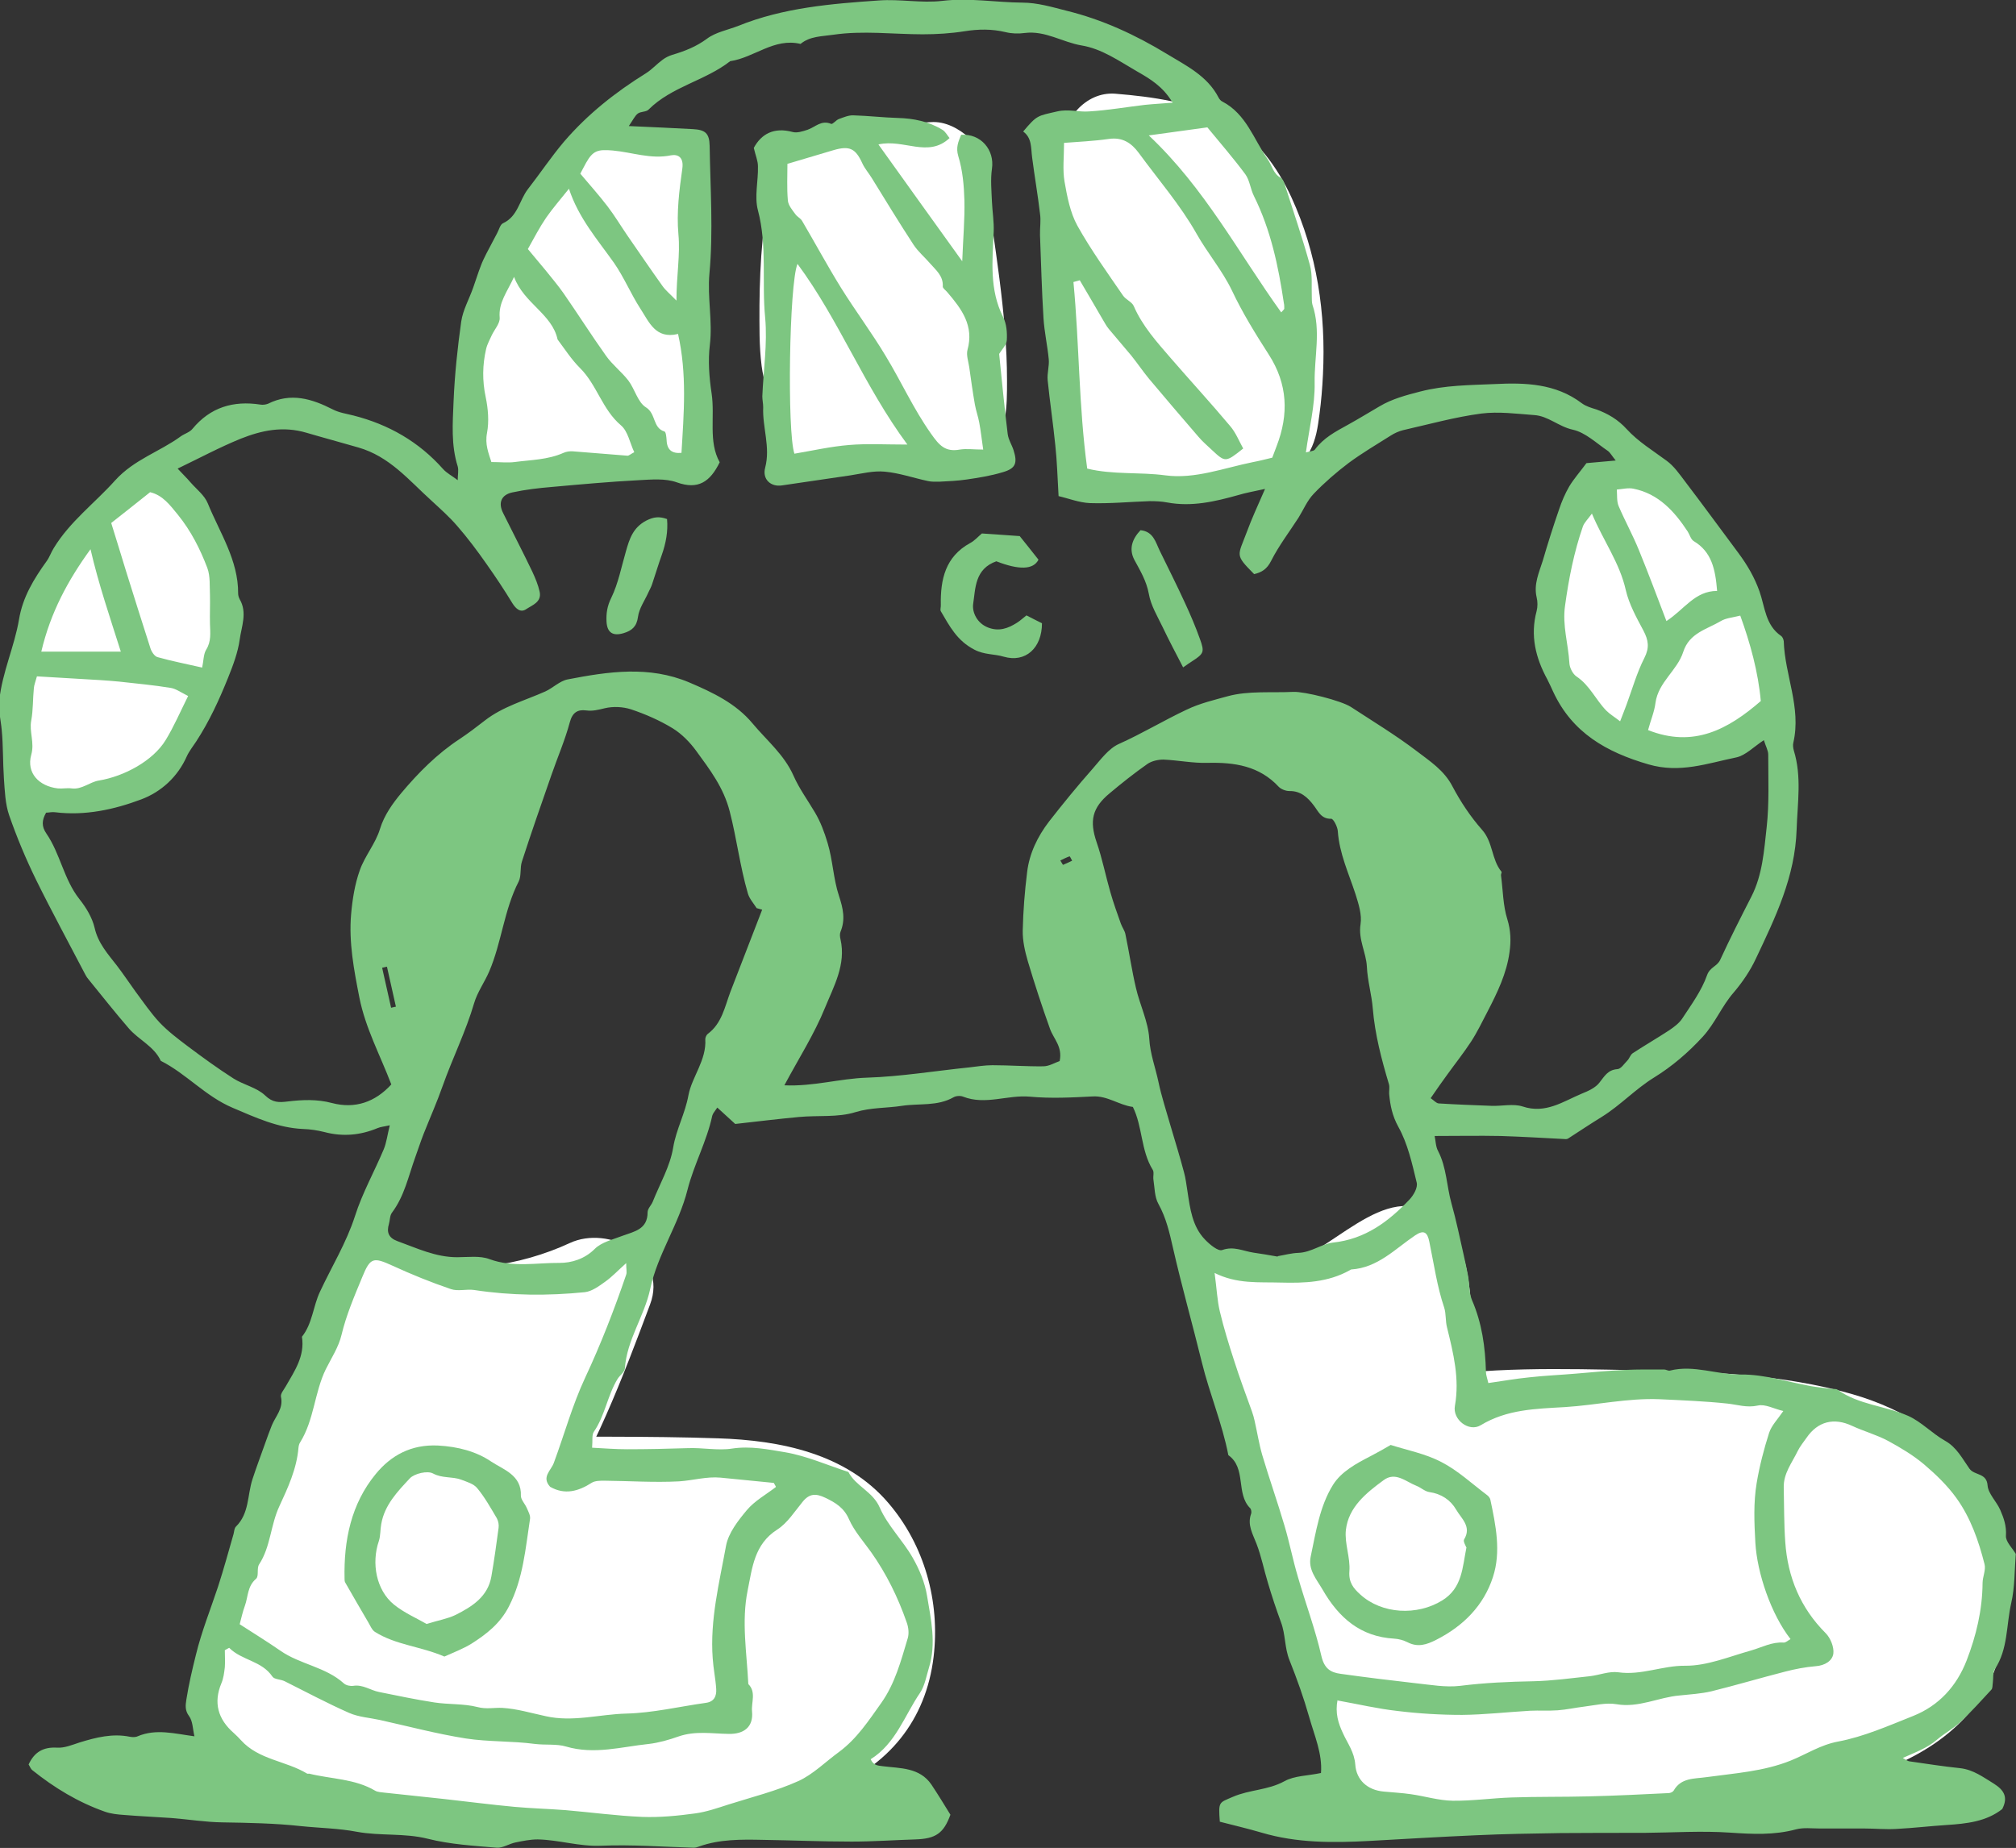
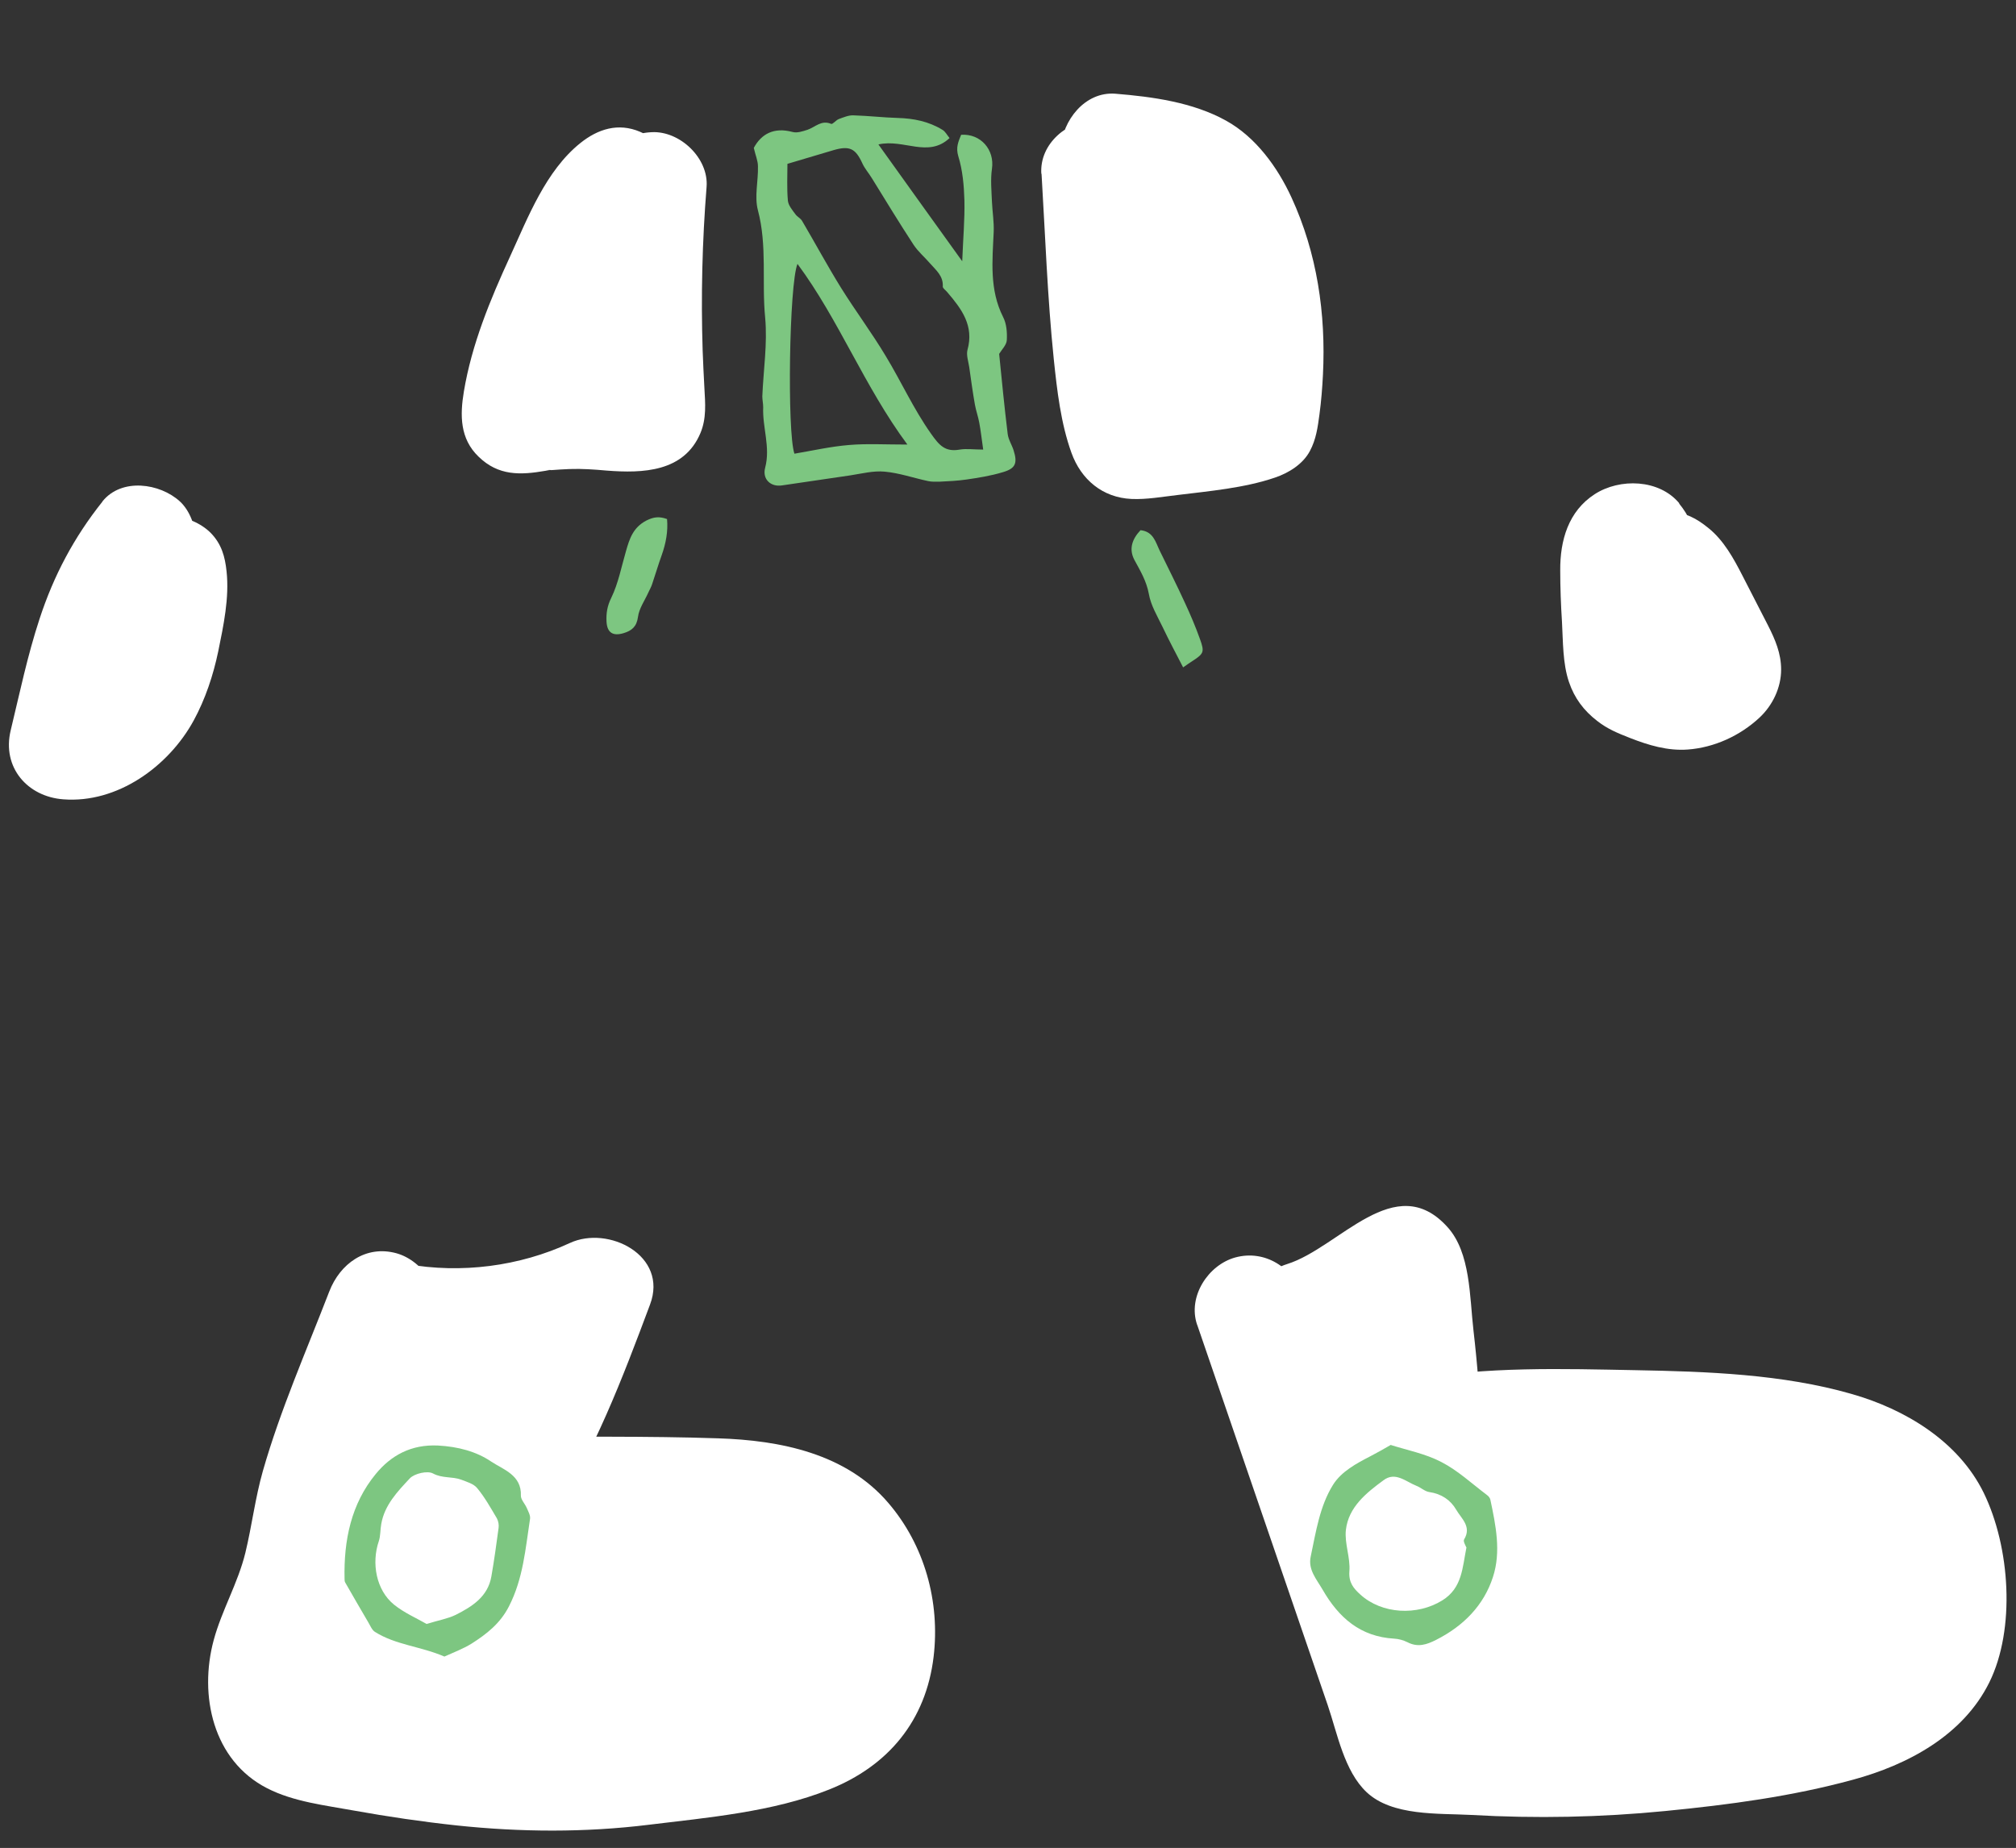
<svg xmlns="http://www.w3.org/2000/svg" id="Layer_2" viewBox="0 0 92.27 84.59">
  <rect x="0" y="0" width="92.27" height="84.59" fill="#333333" stroke="none" />
  <defs>
    <style>.cls-1{fill:#fff;}.cls-2{fill:#7dc681;}</style>
  </defs>
  <g id="Layer_1-2">
    <path class="cls-1" d="m4.69,22.96c-1.3,1.63-2.23,3.38-2.88,5.37-.55,1.67-.91,3.4-1.32,5.1s.77,3.04,2.41,3.16c2.47.19,4.81-1.5,5.96-3.6.54-.99.9-2.08,1.13-3.18.24-1.18.51-2.44.38-3.65-.07-.68-.23-1.26-.73-1.77-.43-.43-1.15-.76-1.77-.73-1.23.06-2.65,1.11-2.5,2.5.04.38.14,1.05-.02,1.41.05-.37.06-.42.01-.14-.02.11-.04.22-.06.33-.03.16-.06.32-.09.48-.08.42-.18.84-.3,1.26-.06.21-.13.41-.2.61-.15.48.25-.5-.03.07-.08.17-.17.33-.26.49-.05.09-.11.18-.17.27-.15.21-.11.16.13-.16-.14.08-.28.32-.4.43-.07.07-.14.13-.22.2.3-.22.37-.28.22-.17-.14.09-.28.19-.43.27-.08.05-.17.09-.26.13.38-.15.45-.19.2-.1-.09.03-.18.05-.27.07-.27.05-.18.04.25-.02-.16-.04-.4.01-.57,0l2.41,3.16c.38-1.6.73-3.21,1.22-4.79.12-.37.24-.74.38-1.1.04-.1.08-.21.12-.31.1-.25.08-.21-.06.14-.03-.08.18-.39.21-.45.17-.35.36-.69.56-1.03.12-.19.24-.38.37-.56.06-.09.13-.18.2-.27-.22.28-.25.32-.08.11.43-.54.73-1.05.73-1.77,0-.61-.27-1.35-.73-1.77-.91-.83-2.66-1.09-3.54,0h0Z" />
    <path class="cls-1" d="m27.35,8.58c-.13,1.71-.2,3.42-.21,5.14,0,.86.01,1.72.04,2.57.01.39.03.79.05,1.18.01.21.02.43.04.64,0,.11.01.21.02.32.01.53.11.29.29-.71l.9-.9c.87-.18,1.07-.25.58-.21-.14,0-.28,0-.43,0-.21,0-.43-.02-.64-.04-.46-.03-.92-.08-1.38-.09s-.91.01-1.36.05c-.36.03-.72.09-1.08.14-.14.02-.28.04-.41.06-.48.07-.27.09.63.06l1.1.64-.09-.11.64,1.1c-.03.9-.02,1.12.05.65.02-.13.05-.26.07-.39.05-.26.11-.51.18-.77.11-.44.25-.88.39-1.32s.31-.87.48-1.3c.05-.12.1-.24.15-.37-.12.29-.13.31-.02.05.1-.21.19-.42.28-.63.39-.85.79-1.7,1.21-2.53.18-.37.38-.73.61-1.07.06-.1.13-.19.2-.29-.22.28-.24.31-.06.1.17-.16.33-.32.51-.47l-4.27-1.77c0,.21.02.53-.06.72.05-.34.06-.41.03-.22-.01.09-.03.18-.05.27-.08.41-.18.82-.3,1.23-.23.79-.52,1.56-.8,2.33-.65,1.75-1.19,3.44-1.4,5.3-.15,1.3,1.26,2.56,2.5,2.5,1.48-.07,2.34-1.1,2.5-2.5-.08.73.02-.09.05-.23.03-.18.07-.36.12-.53.1-.41.22-.82.35-1.22.25-.79.55-1.56.84-2.33.64-1.73,1.14-3.46,1.23-5.32.05-.99-.67-1.92-1.54-2.28-.99-.42-1.92-.13-2.73.52-1.58,1.27-2.39,3.39-3.21,5.18-.91,1.98-1.76,4.03-2.12,6.2-.18,1.08-.18,2.15.67,2.97.91.89,1.92.85,3.07.65l.1-.02c.25-.04.28-.04.08-.01-.21-.06-.05,0,.08,0,.28-.02.56-.04.84-.05.57-.02,1.13.02,1.69.07,1.66.13,3.55.07,4.3-1.72.28-.67.22-1.35.18-2.06-.03-.57-.06-1.14-.08-1.71-.08-2.5-.02-5,.18-7.5.1-1.31-1.22-2.56-2.5-2.5-1.44.06-2.39,1.1-2.5,2.5h0Z" />
-     <path class="cls-1" d="m35.4,8.04c-.49,1.93-.62,3.94-.64,5.92,0,.94-.02,1.87.1,2.8.09.67.27,1.19.54,1.82.05.11.1.22.14.33l-.11-.26c.04.11.08.22.1.33-.1-.39-.05-.77.17-1.14-.44.93-.46,1.93.2,2.78.62.81,1.64,1.14,2.63.9.2-.05.39-.09.59-.13.07-.01.63-.12.26-.05s.19-.02.27-.03c.2-.02.4-.03.6-.04.34-.01.67-.01,1.01,0,.2.01.4.03.6.05.49.04-.27-.06.03,0,1.2.25,2.42.34,3.36-.62.85-.86.84-2.15.84-3.28,0-3.11-.6-6.25-.99-9.33-.08-.66-.21-1.29-.73-1.77-.47-.43-1.11-.78-1.77-.73-1.18.09-2.67-.01-3.71.63-1.46.9-1.47,2.55-1.43,4.06.07,2.28.4,4.57.96,6.78.32,1.27,1.81,2.16,3.08,1.75s2.09-1.72,1.75-3.08c-.2-.79-.37-1.59-.51-2.4-.03-.21-.07-.42-.1-.63-.05-.31.04.42,0-.08-.04-.42-.09-.85-.12-1.27-.03-.39-.05-.78-.06-1.17-.01-.37.06-.81,0-1.17.05-.56-.26-.3-.92.8-1.1.71-1.34,1.02-.73.92.2,0,.4-.03.6-.05l1.19-.09-2.5-2.5c.23,1.81.47,3.62.69,5.43s.46,3.57.24,5.32l.34-1.26.26-.34,1.1-.64c1.04.07,1.3.05.78-.04-.13-.03-.26-.05-.4-.07-.35-.06-.71-.1-1.06-.14-.5-.06-1-.09-1.51-.08-1.12.01-2.26.17-3.35.43l2.82,3.67c.4-.85.55-1.63.37-2.55-.11-.56-.4-1.06-.6-1.6.24.62.06.05,0-.09-.05-.28-.06-.24,0,.11-.01-.13-.02-.25-.03-.38-.02-.43-.01-.85,0-1.28,0-.94.02-1.88.08-2.81.01-.21.03-.41.05-.62.01-.14.03-.28.05-.41-.05.32-.05.34,0,.05.08-.48.18-.95.3-1.42.32-1.27-.41-2.77-1.75-3.08s-2.73.39-3.08,1.75h0Z" />
    <path class="cls-1" d="m47.67,7.95c.17,2.83.27,5.67.56,8.49.15,1.43.32,2.93.81,4.29.44,1.22,1.42,2.05,2.75,2.11.69.03,1.41-.1,2.1-.18,1.46-.18,3.07-.32,4.47-.8.62-.21,1.27-.61,1.59-1.21.29-.54.36-1.09.44-1.68s.13-1.21.16-1.82c.14-2.79-.27-5.57-1.44-8.11-.64-1.39-1.64-2.77-3-3.52-1.52-.84-3.35-1.09-5.06-1.23-1.4-.11-2.43,1.24-2.5,2.5-.11,2.04.45,4.04,1.18,5.92.34.88.71,1.75,1.03,2.64s.45,1.96.96,2.77c.9,1.42,2.63,1.9,4.14,1.16,1.26-.62,1.94-2.08,1.99-3.43.04-.96-.23-1.9-.49-2.82-.29-1-.57-2-.86-3-.36-1.26-1.78-2.16-3.08-1.75s-2.13,1.73-1.75,3.08c.3,1.04.6,2.08.89,3.12.06.23.13.45.19.68.02.08.13.74.1.4-.02-.19-.03-.16,0,.08-.01.25,0,.27,0,.07.26-.57.36-1.16,1.39-1.07l1.26.34c.19.15.34.34.44.56.2.4.25.45.15.17-.02-.17-.09-.36-.14-.52-.12-.43-.26-.86-.41-1.29-.29-.81-.63-1.61-.94-2.41s-.61-1.62-.83-2.45c-.05-.2-.1-.4-.14-.6-.03-.16-.09-.55-.05-.18-.06-.49-.06-.98-.04-1.47l-2.5,2.5c.16.01.32.03.48.04.19.02.32.05.06,0,.36.07.71.13,1.07.21.28.07.56.17.84.24.31.07-.27-.18,0,0,.04.03.44.24.19.09-.23-.14.09.09.15.14.12.12.24.25.35.39-.15-.18-.14-.2-.02,0,.07.12.15.24.22.36.15.26.28.53.41.8.09.2.09.25.01.02.06.18.13.35.19.53.19.57.33,1.15.44,1.74,0,.05.09.52.04.22s.02.18.02.23c.03.34.06.68.07,1.02.02.61.02,1.22-.01,1.83-.02.34-.04.68-.08,1.02-.01.15-.03.3-.05.45,0,.08-.02.15-.03.23-.02.19-.02.15-.02-.13l1.15-1.49c.44-.15.53-.19.26-.12-.13.03-.25.06-.38.09-.25.06-.51.11-.76.16-.47.09-.93.18-1.4.25-.13.02-.58.08-.23.04-.26.03-.52.06-.77.09s-.52.05-.77.07-.89-.1-.16.09l1.1.64c.38.82.49.98.32.48l-.07-.24c-.07-.24-.13-.49-.18-.74s-.1-.5-.14-.75c-.02-.09-.11-.8-.06-.34-.12-.97-.18-1.94-.24-2.91-.13-2.03-.25-4.05-.38-6.08-.08-1.3-1.09-2.56-2.5-2.5-1.29.06-2.59,1.1-2.5,2.5h0Z" />
    <path class="cls-1" d="m76.86,23.04c-.92-1.11-2.72-1.16-3.87-.42-1.21.78-1.59,2.12-1.58,3.49,0,.79.03,1.57.08,2.36.05.89.03,1.9.32,2.75.25.74.68,1.31,1.29,1.78.47.37.94.56,1.5.78.84.33,1.73.6,2.65.53,1.21-.09,2.39-.63,3.28-1.46.6-.56.99-1.37.99-2.2,0-.74-.27-1.37-.6-2.02-.39-.75-.77-1.51-1.16-2.26-.41-.8-.86-1.63-1.57-2.2-.53-.43-1.06-.73-1.77-.73-.61,0-1.35.27-1.77.73s-.76,1.1-.73,1.77c.03.62.23,1.36.73,1.77.17.14.32.3.46.47l-.39-.51c.42.56.7,1.21,1.02,1.82.35.68.73,1.35,1.04,2.05l-.25-.6c.03.07.05.14.07.21l-.09-.66c.01.07.01.15,0,.22l.09-.66-.03.1.25-.6c-.03.06-.07.12-.11.17l.39-.51c-.05.05-.1.1-.16.15l.51-.39c-.28.21-.58.39-.9.53l.6-.25c-.19.08-.38.13-.58.16l.66-.09c-.22.02-.42.01-.64-.02l.66.09c-.5-.09-.97-.27-1.44-.46l.6.25c-.19-.08-.38-.18-.55-.3l.51.39c-.11-.09-.2-.18-.29-.29l.39.51c-.04-.06-.08-.13-.11-.19l.25.6c-.06-.15-.09-.3-.11-.46l.09.66c-.08-.79-.12-1.59-.15-2.38-.03-.75-.11-1.55-.01-2.3l-.09.66c.02-.11.05-.21.09-.32l-.25.6c.03-.07.07-.13.11-.19l-.39.51s.07-.08.11-.12l-.51.39s.09-.06.14-.09l-.6.25c.08-.03.15-.05.23-.07l-.66.09c.05,0,.1,0,.16,0l-.66-.09c.05,0,.1.02.14.04l-.6-.25.06.04-.51-.39s.08.07.11.11c.39.47,1.19.73,1.77.73.61,0,1.35-.27,1.77-.73s.76-1.1.73-1.77-.29-1.23-.73-1.77h0Z" />
    <g>
      <path class="cls-1" d="m57.21,60c2.26,6.58,4.52,13.17,6.77,19.75.07.2.15.42.33.53.12.07.26.09.39.1,6.05.62,12.2.28,18.15-1,1.28-.28,2.56-.6,3.7-1.24,1.14-.64,2.13-1.62,2.53-2.87.27-.87.24-1.8.18-2.71-.08-1.01-.2-2.04-.64-2.95-.58-1.22-1.66-2.14-2.87-2.74s-2.55-.89-3.88-1.09c-3.57-.56-7.2-.57-10.82-.57-1.93,0-3.87,0-5.76.38-.09-2.46-.34-4.91-.74-7.34-.03-.2-.08-.42-.26-.52-.26-.15-.57.09-.78.29-1.1,1.05-2.46,1.84-3.93,2.26" />
      <path class="cls-1" d="m54.8,60.66c1.99,5.8,3.98,11.6,5.97,17.4.44,1.29.75,3.01,1.78,3.98,1.17,1.1,3.28.96,4.79,1.04,2.96.17,5.93.11,8.88-.18s5.79-.67,8.58-1.43c2.51-.68,5.05-2.03,6.25-4.46s.96-6.18-.26-8.68c-1.16-2.36-3.59-3.82-6.04-4.52-3.16-.91-6.64-1.03-9.91-1.09s-6.85-.18-10.2.44l3.16,2.41c-.06-1.56-.18-3.11-.36-4.66s-.13-3.57-1.19-4.74c-2.4-2.66-4.95.94-7.33,1.69-3.06.96-1.75,5.78,1.33,4.82.99-.31,1.99-.71,2.88-1.25.74-.45,1.55-1.3,2.16-1.59l-1.93.25.27.04-1.1-.64.18.22-.64-1.1c.57,2.23.63,4.69.73,6.97.07,1.72,1.53,2.72,3.16,2.41,2.13-.4,4.35-.3,6.51-.29s4.4.04,6.6.23c1.88.16,4.06.33,5.75,1.26s1.93,2.28,1.98,4.05c.05,1.67-.75,2.51-2.29,3.09-1.98.75-4.25,1.06-6.33,1.34s-4.34.45-6.51.49-4.64.22-6.68-.31l1.1.64-.21-.23.64,1.1c-1.33-3.22-2.3-6.64-3.43-9.94s-2.31-6.74-3.47-10.11c-.44-1.28-1.72-2.12-3.08-1.75-1.24.34-2.19,1.79-1.75,3.08h0Z" />
    </g>
    <g>
      <path class="cls-1" d="m17.48,59.79l-1.74,4.51c-.61,1.58-1.22,3.18-1.59,4.84-.25,1.16-.39,2.35-.75,3.48-.39,1.2-1.05,2.32-1.31,3.55s.01,2.72,1.09,3.39c.4.25.88.36,1.34.46,4.52.99,9.17,1.58,13.78,1.18,1.86-.16,3.7-.48,5.54-.8,1.31-.23,2.64-.46,3.83-1.06.81-.4,1.55-.99,2-1.77.3-.52.46-1.12.55-1.71.35-2.26-.41-4.77-2.24-6.13-1.76-1.3-4.11-1.37-6.29-1.39-2.88-.02-5.76-.04-8.64-.06,1.88-2.82,3.09-6.03,4.28-9.2-2.9,1.39-6.25,1.82-9.41,1.21" />
      <path class="cls-1" d="m15.07,59.12c-1.05,2.72-2.24,5.42-3.04,8.22-.35,1.23-.5,2.5-.8,3.74-.34,1.39-1.08,2.63-1.45,4-.68,2.52-.04,5.51,2.45,6.78,1.21.62,2.66.78,3.97,1.02,1.56.28,3.12.51,4.7.68,2.93.31,5.87.33,8.79-.03,2.71-.33,5.7-.59,8.25-1.61,2.72-1.08,4.44-3.16,4.79-6.08.3-2.52-.41-5.1-2.07-7.04-1.94-2.27-4.95-2.87-7.8-2.96-3.26-.11-6.54-.06-9.8-.08l2.16,3.76c1.98-3.03,3.27-6.43,4.53-9.8.85-2.25-1.91-3.64-3.67-2.82-2.31,1.07-4.98,1.41-7.48.96-1.33-.24-2.69.36-3.08,1.75-.33,1.21.41,2.84,1.75,3.08,3.93.71,7.71.22,11.33-1.46l-3.67-2.82c-1.12,2.98-2.28,5.93-4.03,8.61-1.06,1.62.34,3.75,2.16,3.76,2.32.02,4.64.03,6.96.05,1.82.01,3.88-.2,5.62.45,1.35.5,2.06,1.73,2.16,3.13.13,1.72-.59,2.59-2.23,3.07-4.2,1.23-8.89,1.55-13.24,1.22-2.25-.17-4.47-.53-6.68-1-.36-.08-.88-.12-1.21-.31.36.2.06.25.07-.15.02-.78.3-1.47.6-2.19.95-2.3,1.21-4.69,1.95-7.04.81-2.56,1.87-5.05,2.84-7.56.49-1.26-.54-2.74-1.75-3.08-1.41-.39-2.59.48-3.08,1.75h0Z" />
    </g>
    <g>
-       <path class="cls-2" d="m65.66,51.99c.05.24.05.5.16.7.39.75.39,1.6.61,2.39.22.78.38,1.57.56,2.36.07.32.14.63.2.95.07.38.04.79.18,1.12.46,1.06.61,2.16.64,3.29,0,.14.06.29.11.51.64-.09,1.25-.2,1.86-.26.71-.08,1.42-.11,2.13-.17.75-.06,1.5-.14,2.25-.17.6-.03,1.2-.02,1.81-.02.09,0,.18.07.26.05,1.1-.28,2.17.2,3.27.18,1.06-.01,2.12.34,3.18.53.29.05.59.08.88.12.12.02.27-.01.35.05.97.69,2.17.73,3.22,1.19.61.27,1.1.81,1.69,1.14.54.3.8.83,1.12,1.28.23.32.79.18.83.77.03.38.41.73.58,1.12.16.37.29.73.26,1.18-.02.27.3.57.45.83-.06.76-.04,1.53-.21,2.26-.23,1.01-.14,2.1-.75,3.02-.1.15-.06.4-.09.61-.02.11,0,.26-.07.33-.46.5-.92,1.01-1.42,1.48-.32.3-.72.51-1.06.8-.45.39-.99.58-1.57.84.11.06.21.15.33.16.76.11,1.53.23,2.3.31.6.07,1.05.41,1.54.71.44.28.67.6.38,1.16-.72.57-1.62.67-2.54.73-.77.05-1.53.14-2.3.18-.49.03-.99-.02-1.49-.02-.35,0-.7,0-1.06,0-.32,0-.64,0-.97,0-.36,0-.74-.05-1.08.04-1,.27-1.99.22-3.01.15-1.31-.09-2.62,0-3.94.01-1.28,0-2.56,0-3.83.01-1.29.02-2.57.04-3.86.1-1.63.07-3.26.17-4.89.26-1.66.09-3.31.1-4.93-.38-.64-.19-1.3-.34-1.91-.5-.07-.94-.04-.86.6-1.14.76-.33,1.6-.3,2.35-.71.46-.26,1.08-.25,1.68-.38.07-.88-.3-1.71-.54-2.56-.25-.88-.56-1.75-.9-2.6-.23-.57-.18-1.18-.39-1.74-.22-.6-.42-1.2-.6-1.81-.18-.59-.3-1.21-.52-1.78-.17-.45-.43-.86-.25-1.37.03-.07.01-.21-.04-.26-.67-.67-.16-1.83-1-2.43-.28-1.45-.86-2.81-1.21-4.24-.43-1.75-.92-3.48-1.32-5.23-.16-.7-.31-1.38-.67-2.03-.18-.32-.17-.74-.23-1.12-.02-.15.04-.33-.03-.44-.55-.89-.46-1.97-.91-2.88-.63-.08-1.16-.52-1.84-.48-.96.05-1.92.1-2.88.01-1.02-.09-2.03.4-3.05,0-.12-.05-.32-.04-.44.03-.74.42-1.57.27-2.36.39-.7.11-1.41.07-2.13.29-.8.25-1.71.14-2.57.22-.97.09-1.94.21-2.93.32-.25-.23-.52-.48-.82-.75-.11.17-.2.26-.23.37-.25,1.17-.84,2.24-1.13,3.38-.4,1.6-1.37,2.96-1.71,4.55-.27,1.26-1.07,2.33-1.16,3.64-.01.17-.24.32-.34.49-.46.76-.57,1.67-1.08,2.41-.1.15-.05.4-.08.73.57.03,1.08.07,1.6.07.92,0,1.85-.02,2.77-.05.68-.03,1.39.12,2.03.02.86-.13,1.66.04,2.45.17.98.17,1.92.59,2.88.9.34.66,1.12.89,1.44,1.64.36.82,1.05,1.49,1.5,2.28.31.54.56,1.14.66,1.75.18,1.08.43,2.18.09,3.28-.12.39-.19.83-.41,1.16-.71,1.04-1.11,2.32-2.26,3.04.12.26.28.29.56.32.79.1,1.68.05,2.22.84.3.45.58.91.87,1.38-.31.85-.67,1.1-1.6,1.13-.97.03-1.95.1-2.92.1-1.36,0-2.73-.06-4.09-.08-.97-.02-1.95-.03-2.88.3-.08.03-.17.06-.26.06-1.42-.04-2.84-.15-4.25-.09-.99.04-1.92-.27-2.89-.29-.34,0-.68.07-1.02.14-.29.06-.58.26-.85.24-1.06-.09-2.13-.15-3.16-.41-1.08-.27-2.17-.12-3.25-.32-.84-.16-1.71-.17-2.57-.26-1.19-.13-2.38-.15-3.58-.17-.78-.01-1.56-.14-2.34-.2-.72-.05-1.44-.08-2.16-.14-.29-.02-.6-.05-.88-.15-1.22-.43-2.31-1.09-3.32-1.9-.07-.05-.1-.15-.17-.26.26-.56.66-.81,1.31-.77.34.02.69-.13,1.03-.24.75-.23,1.5-.42,2.29-.26.11.02.25.03.36-.02.85-.36,1.69-.12,2.6,0-.08-.33-.07-.69-.25-.93-.19-.26-.16-.49-.12-.75.11-.7.27-1.38.44-2.06.26-1.07.67-2.08,1.01-3.11.26-.8.48-1.61.71-2.41.03-.11.03-.26.11-.34.61-.6.52-1.43.75-2.15.09-.28.19-.56.29-.84.15-.42.3-.83.45-1.25.05-.13.1-.26.15-.39.17-.42.54-.77.42-1.31-.03-.14.13-.32.22-.48.4-.7.88-1.38.74-2.27.48-.6.51-1.39.82-2.05.54-1.16,1.21-2.24,1.61-3.48.33-1.04.88-2.02,1.31-3.04.13-.31.17-.66.28-1.11-.26.06-.42.07-.56.13-.79.33-1.6.4-2.43.18-.32-.08-.65-.13-.97-.14-1.16-.05-2.17-.52-3.23-.97-1.25-.53-2.12-1.56-3.29-2.15-.31-.67-1.01-.96-1.46-1.48-.63-.73-1.23-1.49-1.84-2.24-.06-.07-.11-.14-.15-.22-.75-1.44-1.53-2.87-2.25-4.33-.47-.96-.89-1.96-1.24-2.97-.18-.52-.2-1.12-.24-1.68-.05-.74-.03-1.49-.1-2.22-.04-.46-.16-.88-.11-1.38.14-1.28.69-2.44.9-3.68.17-1.03.68-1.86,1.27-2.68.13-.18.2-.4.32-.59.74-1.22,1.88-2.06,2.81-3.1.87-.96,2.04-1.31,3.01-2.02.17-.12.4-.18.53-.34.82-.99,1.87-1.3,3.11-1.11.11.02.25,0,.35-.04,1.04-.52,2-.23,2.96.26.29.15.63.2.95.28,1.61.41,2.99,1.2,4.1,2.45.17.19.41.31.67.51,0-.24.05-.45,0-.63-.31-.98-.23-1.98-.19-2.97.05-1.22.18-2.45.35-3.66.08-.54.37-1.04.55-1.56.12-.33.22-.67.35-1,.07-.19.16-.37.25-.55.16-.31.33-.62.49-.93.09-.16.14-.4.27-.46.68-.31.75-1.05,1.14-1.56.56-.72,1.06-1.47,1.65-2.17,1.09-1.27,2.36-2.27,3.76-3.14.27-.17.49-.42.75-.61.13-.1.29-.18.45-.23.57-.17,1.09-.37,1.59-.74.4-.3.96-.4,1.44-.59,2.06-.83,4.25-1.01,6.43-1.16.96-.07,1.94.13,2.89.02,1.24-.15,2.45.07,3.68.08.67,0,1.35.2,2.01.37,1.64.4,3.17,1.11,4.6,1.98.87.53,1.85,1,2.36,1.99.04.08.11.16.18.19,1.09.57,1.43,1.72,2.07,2.64.2.28.25.66.6.85.09.05.15.19.18.3.39,1.22.81,2.44,1.15,3.68.13.46.07.98.09,1.47,0,.12,0,.25.03.36.4,1.18.08,2.38.1,3.57.02,1.04-.25,2.08-.4,3.19.15-.05.34-.05.41-.13.4-.54.94-.82,1.52-1.14.47-.26.96-.56,1.44-.84.57-.34,1.21-.51,1.87-.68,1.13-.29,2.26-.29,3.4-.34,1.39-.07,2.79-.03,3.99.88.19.14.43.21.66.28.53.19,1,.47,1.39.9.53.58,1.21.99,1.83,1.45.33.24.58.6.83.93.83,1.09,1.64,2.2,2.46,3.3.4.54.73,1.1.96,1.75.25.71.27,1.55.99,2.04.06.04.11.15.12.24.05,1.56.81,3.04.44,4.64-.03.11-.01.25.02.36.37,1.2.17,2.39.13,3.61-.07,2.18-.97,4.03-1.86,5.91-.26.56-.62,1.09-1.02,1.56-.55.63-.85,1.41-1.42,2.03-.67.73-1.41,1.36-2.22,1.86-.86.53-1.54,1.27-2.39,1.8-.52.32-1.03.66-1.54.99-.04.03-.11.04-.17.03-.98-.05-1.95-.11-2.93-.14-1-.02-2,0-3.07,0Zm-.18-1.72c.15.1.25.23.37.24.8.05,1.61.08,2.41.11.48.02,1-.11,1.43.03,1.05.35,1.85-.23,2.71-.59.3-.12.63-.27.81-.51.23-.29.38-.58.82-.61.16-.01.31-.25.45-.39.1-.1.14-.27.25-.34.55-.36,1.12-.69,1.67-1.05.22-.15.45-.32.59-.53.42-.64.89-1.28,1.14-1.99.13-.37.46-.4.6-.7.45-.98.94-1.94,1.43-2.9.51-1,.58-2.11.7-3.19.12-1.09.07-2.2.07-3.31,0-.18-.11-.37-.2-.66-.47.31-.84.7-1.26.79-1.32.27-2.58.74-4.02.32-1.93-.56-3.49-1.45-4.36-3.32-.09-.19-.17-.38-.27-.57-.54-.99-.79-2.01-.49-3.13.05-.2.05-.43,0-.63-.14-.6.11-1.13.28-1.67.23-.79.48-1.58.75-2.36.12-.36.27-.71.46-1.04.21-.35.48-.65.79-1.07.32-.03.78-.07,1.34-.12-.18-.22-.25-.36-.36-.44-.52-.35-1.02-.84-1.6-.97-.65-.14-1.13-.63-1.77-.67-.81-.06-1.63-.17-2.42-.07-1.21.16-2.39.49-3.58.76-.2.05-.4.14-.57.25-.65.41-1.31.8-1.92,1.25-.57.43-1.11.9-1.6,1.41-.3.31-.47.73-.7,1.1-.42.65-.9,1.28-1.25,1.97-.19.38-.43.53-.78.61-.9-.91-.75-.81-.33-1.94.22-.6.49-1.18.83-1.96-.55.12-.89.18-1.22.28-1.07.3-2.14.55-3.26.34-.26-.05-.53-.06-.8-.06-.91.03-1.82.12-2.73.09-.5-.02-1-.22-1.44-.32-.05-.87-.07-1.6-.15-2.33-.1-1-.25-1.99-.35-2.98-.03-.31.08-.64.05-.96-.06-.62-.2-1.24-.24-1.87-.08-1.27-.11-2.54-.16-3.81-.01-.33.05-.66,0-.98-.1-.86-.25-1.71-.36-2.57-.06-.43,0-.89-.41-1.19.64-.76.65-.71,1.56-.92.51-.12.98.04,1.46,0,.85-.05,1.7-.2,2.55-.3.39-.04.79-.06,1.27-.1-.45-.75-1.03-1.09-1.66-1.45-.81-.47-1.59-1.02-2.51-1.17-.88-.15-1.66-.69-2.6-.57-.29.04-.6.03-.88-.04-.63-.15-1.24-.14-1.87-.04-.63.1-1.28.14-1.92.14-1.36,0-2.72-.18-4.09.02-.53.08-1.06.06-1.5.42-1.21-.29-2.12.63-3.22.79-1.15.9-2.68,1.16-3.74,2.22-.11.11-.36.08-.49.18-.13.1-.21.28-.41.57,1.11.05,2.02.09,2.93.14.56.03.76.18.77.77.03,1.95.17,3.91-.01,5.84-.1,1.11.15,2.17.02,3.26-.09.73-.03,1.5.08,2.23.16,1.07-.16,2.2.37,3.15-.44.9-.99,1.27-1.96.92-.53-.19-1.16-.13-1.74-.1-1.33.07-2.65.19-3.98.31-.6.05-1.21.12-1.81.25-.51.11-.66.48-.42.95.44.89.9,1.77,1.33,2.67.14.3.27.61.34.93.1.47-.34.61-.61.79-.26.18-.47,0-.64-.27-.37-.61-.77-1.21-1.18-1.79-.42-.6-.86-1.19-1.34-1.74-.36-.42-.78-.79-1.19-1.17-1.03-.93-1.91-2.02-3.35-2.43-.79-.23-1.58-.44-2.36-.67-1.08-.32-2.05-.11-3.01.27-.96.39-1.87.88-2.89,1.37.24.26.43.44.59.63.27.31.64.59.79.96.55,1.35,1.4,2.6,1.39,4.13,0,.09.03.18.07.26.36.61.08,1.26,0,1.85-.08.58-.3,1.17-.53,1.74-.41,1.02-.86,2-1.46,2.92-.15.23-.32.44-.43.68-.42.95-1.18,1.63-2.08,1.97-1.25.47-2.58.76-3.95.59-.14-.02-.29.02-.41.02-.2.35-.21.63.01.95.64.93.8,2.1,1.51,3,.31.39.59.85.7,1.32.16.71.61,1.2,1.02,1.73.3.39.57.8.86,1.2.35.47.69.97,1.09,1.4.39.41.84.75,1.29,1.09.68.51,1.38,1.02,2.1,1.48.46.29,1.06.41,1.44.77.35.34.64.33,1.04.28.67-.08,1.34-.11,2.02.07,1.06.28,1.98-.04,2.72-.85-.51-1.34-1.18-2.57-1.46-3.97-.25-1.27-.49-2.53-.38-3.82.06-.68.17-1.38.4-2.02.23-.65.72-1.22.92-1.88.2-.65.59-1.18.97-1.64.78-.93,1.65-1.81,2.69-2.49.39-.26.76-.54,1.13-.83.83-.65,1.84-.92,2.78-1.34.35-.16.66-.48,1.02-.55,1.86-.36,3.73-.64,5.57.14,1.08.46,2.13.96,2.89,1.87.65.78,1.45,1.43,1.88,2.4.26.59.65,1.12.98,1.68.26.44.43.9.58,1.4.24.8.26,1.64.52,2.42.19.58.3,1.08.07,1.64-.04.1-.03.23,0,.35.26,1.15-.31,2.15-.71,3.13-.49,1.21-1.21,2.33-1.86,3.55,1.33.06,2.53-.31,3.78-.35,1.56-.05,3.12-.31,4.68-.47.35-.04.71-.1,1.06-.1.78,0,1.55.06,2.33.05.27,0,.54-.17.75-.24.14-.66-.28-1.02-.44-1.47-.37-1.03-.71-2.07-1.02-3.11-.13-.45-.24-.93-.23-1.4.02-.89.09-1.78.2-2.66.1-.86.48-1.64,1-2.32.64-.82,1.3-1.63,1.99-2.41.37-.42.74-.94,1.22-1.15,1.05-.47,2.04-1.07,3.08-1.56.62-.3,1.28-.45,1.89-.62.95-.26,2-.15,3.01-.2.51-.02,2.18.4,2.63.69,1.01.66,2.05,1.29,3.01,2.02.6.46,1.26.88,1.64,1.62.37.7.82,1.38,1.35,1.98.51.57.43,1.36.89,1.92.03.03-.03.11-.02.17.09.67.09,1.38.29,2.01.16.52.17,1.01.1,1.5-.13.98-.56,1.86-1.01,2.73-.24.46-.47.94-.75,1.37-.34.52-.73,1.01-1.09,1.51-.23.31-.45.63-.74,1.05Zm-9.89,7.99c.1.74.12,1.27.24,1.77.18.76.41,1.5.65,2.24.25.79.54,1.56.82,2.34.05.14.09.28.12.42.12.52.2,1.05.35,1.57.32,1.08.7,2.15,1.02,3.24.23.77.38,1.56.61,2.33.35,1.22.8,2.41,1.08,3.64.13.56.41.75.88.81,1.14.16,2.29.3,3.43.43.68.07,1.37.2,2.04.12,1.12-.14,2.23-.19,3.36-.21.86-.02,1.72-.14,2.57-.23.44-.05.89-.24,1.31-.18,1.05.15,2.02-.31,3.06-.3,1,.01,2.02-.42,3.02-.7.49-.14.95-.4,1.49-.36.1,0,.2-.1.31-.16-.89-1.14-1.53-3.02-1.61-4.42-.05-.91-.09-1.82.06-2.72.13-.78.33-1.55.57-2.3.11-.34.4-.63.65-1-.43-.1-.83-.33-1.17-.25-.5.11-.92-.04-1.38-.09-1.03-.11-2.07-.15-3.11-.2-1.46-.06-2.89.27-4.33.36-1.35.08-2.65.1-3.86.83-.54.33-1.3-.26-1.18-.89.22-1.24-.07-2.4-.36-3.58-.08-.3-.04-.63-.13-.91-.33-.98-.47-2-.68-3.01-.09-.46-.26-.56-.65-.3-.92.62-1.71,1.48-2.92,1.56-.03,0-.05.03-.08.04-.99.55-2.05.59-3.16.56-.99-.03-1.99.08-3.04-.45Zm-20.71-16.62l-.25-.07c-.14-.22-.33-.43-.4-.67-.36-1.23-.51-2.51-.83-3.75-.28-1.1-.91-1.92-1.53-2.77-.29-.4-.66-.78-1.08-1.04-.59-.36-1.25-.65-1.91-.87-.37-.12-.82-.14-1.2-.05-.29.07-.55.14-.85.1-.39-.05-.63.09-.75.54-.22.82-.56,1.6-.84,2.41-.46,1.32-.92,2.63-1.35,3.96-.1.29-.02.66-.15.92-.67,1.3-.78,2.79-1.35,4.12-.21.49-.54.94-.69,1.45-.38,1.3-.99,2.52-1.44,3.79-.26.74-.58,1.46-.87,2.19-.14.36-.26.73-.39,1.09-.31.86-.49,1.76-1.06,2.52-.1.13-.09.34-.14.52-.11.37-.02.63.38.78.89.32,1.75.74,2.74.74.5,0,1.05-.08,1.49.09,1.07.39,2.15.16,3.21.17.53,0,1.13-.17,1.6-.64.31-.31.83-.43,1.27-.6.54-.2,1.15-.29,1.15-1.08,0-.16.16-.31.23-.47.33-.83.8-1.63.94-2.49.14-.84.55-1.56.7-2.4.16-.84.83-1.6.77-2.56,0-.08.05-.19.11-.24.65-.48.78-1.24,1.04-1.93.48-1.25.97-2.5,1.45-3.75Zm.63,26.41c-.07-.12-.09-.17-.1-.17-.81-.08-1.62-.16-2.43-.24-.64-.06-1.27.13-1.9.17-1.14.06-2.28-.02-3.42-.03-.19,0-.42,0-.57.09-.62.4-1.24.57-1.91.19-.41-.45.04-.74.17-1.1.48-1.3.85-2.65,1.43-3.89.72-1.54,1.33-3.11,1.88-4.72.04-.11,0-.25,0-.53-.39.35-.65.63-.96.85-.28.2-.6.44-.93.48-1.69.17-3.38.16-5.07-.1-.35-.05-.74.07-1.06-.04-.91-.31-1.8-.67-2.67-1.07-.88-.4-1.02-.39-1.39.52-.36.87-.73,1.73-.95,2.65-.13.55-.46,1.05-.72,1.57-.52,1.07-.53,2.31-1.17,3.34-.05.07-.07.17-.08.26-.08.96-.49,1.84-.87,2.66-.41.87-.4,1.86-.93,2.67-.12.18,0,.54-.14.66-.4.34-.36.81-.51,1.23-.1.27-.16.55-.24.85.6.39,1.24.78,1.86,1.21.9.63,2.07.74,2.91,1.5.1.09.29.13.43.11.43-.07.78.2,1.17.28.85.17,1.69.35,2.54.48.65.1,1.34.05,1.97.21.41.11.77.02,1.15.04.67.04,1.32.24,1.98.38,1.24.28,2.46-.09,3.69-.12,1.21-.03,2.42-.32,3.63-.49.39-.05.5-.31.48-.64-.03-.47-.13-.93-.16-1.4-.13-1.75.3-3.45.61-5.15.11-.59.55-1.15.95-1.63.36-.43.89-.72,1.33-1.06Zm22.98-10.55c.3-.05.62-.14.94-.15.58-.02,1.06-.41,1.58-.47,1.48-.16,2.54-.96,3.5-1.97.19-.2.39-.55.33-.78-.21-.87-.41-1.78-.84-2.55-.28-.51-.37-.98-.42-1.5-.01-.15.03-.31-.01-.45-.34-1.14-.64-2.27-.74-3.47-.05-.63-.24-1.26-.27-1.91-.03-.64-.4-1.24-.29-1.94.07-.44-.09-.93-.23-1.38-.31-.95-.74-1.86-.81-2.88-.01-.2-.2-.57-.3-.57-.47.01-.59-.34-.8-.61-.28-.37-.6-.67-1.12-.66-.16,0-.37-.08-.48-.19-.89-.96-2.02-1.13-3.26-1.1-.67.02-1.34-.12-2.02-.15-.24,0-.52.06-.72.19-.6.42-1.18.88-1.74,1.35-.81.67-.93,1.27-.6,2.24.26.75.41,1.53.63,2.29.14.49.31.96.48,1.44.06.17.18.32.21.49.17.81.29,1.64.48,2.45.18.78.56,1.54.61,2.32.04.7.28,1.32.42,1.98.14.67.36,1.33.55,2,.21.71.43,1.42.62,2.14.08.28.11.58.16.88.12.79.22,1.6.8,2.2.21.22.6.55.79.48.53-.19.96.05,1.43.12.35.05.71.11,1.1.18Zm2.73,20.3c-.12.62.03,1.08.25,1.55.21.46.52.86.56,1.43.05.69.54,1.16,1.3,1.23.41.04.83.06,1.24.12.64.09,1.28.29,1.92.3.9.01,1.79-.12,2.69-.15,1.18-.04,2.36-.02,3.54-.05,1.22-.03,2.43-.09,3.65-.15.08,0,.19-.05.23-.11.34-.6.94-.54,1.5-.62,1.3-.18,2.62-.26,3.86-.76.72-.29,1.36-.72,2.17-.87,1.17-.22,2.3-.72,3.43-1.17,1.18-.47,1.99-1.36,2.45-2.54.44-1.14.72-2.31.73-3.54,0-.29.16-.61.09-.87-.27-1.07-.64-2.13-1.29-3.03-.41-.57-.94-1.08-1.48-1.54-.5-.42-1.07-.76-1.64-1.07-.52-.28-1.11-.44-1.65-.69-.83-.39-1.57-.21-2.09.55-.14.2-.29.38-.4.6-.26.54-.66,1.03-.64,1.68.02.83.01,1.66.07,2.49.11,1.6.69,3.01,1.85,4.17.22.22.39.64.35.94-.05.33-.39.54-.8.57-.48.04-.95.13-1.41.25-1.13.29-2.24.62-3.37.9-.47.11-.97.14-1.45.19-.97.08-1.88.58-2.9.4-.47-.08-.98.05-1.47.11-.41.05-.81.14-1.22.17-.42.03-.84,0-1.26.02-1.04.06-2.08.18-3.11.19-.99,0-1.98-.06-2.96-.18-.9-.1-1.79-.31-2.74-.48Zm-50.73-2.37c-.07.04-.14.07-.2.11,0,.26.02.52,0,.78-.03.25-.06.51-.16.74-.36.87-.17,1.63.58,2.28.11.1.22.21.32.32.81.9,2.06.94,3.03,1.53.02.01.06,0,.09,0,1.01.25,2.09.23,3.02.78.12.07.29.07.43.09.91.1,1.82.19,2.72.29,1.08.12,2.15.26,3.23.36.77.07,1.55.09,2.33.15,1.17.1,2.34.26,3.51.31.81.03,1.63-.05,2.43-.16.52-.07,1.03-.25,1.53-.41,1.07-.34,2.17-.61,3.19-1.07.68-.31,1.25-.89,1.87-1.34.81-.6,1.35-1.43,1.92-2.23.64-.9.91-1.95,1.22-2.98.06-.22.03-.49-.05-.71-.4-1.15-.93-2.23-1.63-3.22-.35-.49-.77-.96-1.01-1.5-.23-.53-.61-.76-1.09-.99-.42-.2-.72-.2-1.03.18-.37.45-.7.98-1.17,1.28-1.05.67-1.14,1.75-1.35,2.78-.29,1.42-.04,2.86.03,4.29.37.37.13.84.17,1.25.07.71-.37,1.05-1.08,1.03-.76-.01-1.51-.15-2.29.12-.42.15-.91.29-1.35.34-1.25.13-2.5.5-3.79.12-.43-.13-.95-.06-1.43-.12-1.05-.14-2.12-.09-3.16-.25-1.33-.21-2.64-.56-3.95-.85-.46-.1-.96-.13-1.39-.32-1-.44-1.97-.96-2.95-1.45-.18-.09-.47-.08-.56-.21-.49-.73-1.4-.74-1.97-1.31ZM48.7,6.55c0,.63-.07,1.2.02,1.75.12.69.26,1.43.59,2.03.62,1.11,1.37,2.15,2.09,3.2.13.19.41.29.49.48.4.92,1.06,1.65,1.7,2.39.9,1.04,1.83,2.05,2.71,3.1.26.3.41.69.6,1.03-.8.64-.82.64-1.42.08-.22-.21-.45-.4-.64-.63-.76-.88-1.51-1.76-2.25-2.64-.28-.34-.53-.71-.81-1.06-.34-.41-.69-.81-1.03-1.22-.12-.14-.2-.31-.3-.47-.34-.59-.69-1.18-1.03-1.76-.1.03-.19.05-.29.08.27,2.83.24,5.68.63,8.54,1.18.29,2.39.15,3.58.31,1.35.18,2.68-.34,4.02-.61.27-.05.54-.12.87-.2.05-.14.13-.34.2-.53.56-1.45.51-2.84-.36-4.19-.61-.95-1.21-1.92-1.69-2.94-.45-.93-1.12-1.71-1.62-2.6-.74-1.31-1.75-2.47-2.64-3.69-.34-.46-.75-.73-1.37-.64-.7.1-1.41.13-2.05.18Zm-25.17,6.12c-.32.7-.72,1.18-.66,1.87.02.26-.23.53-.36.8-.09.21-.21.41-.26.63-.17.73-.18,1.46-.02,2.21.11.53.16,1.11.06,1.64-.1.52.07.92.2,1.33.4,0,.74.04,1.06,0,.75-.1,1.52-.1,2.24-.42.13-.06.29-.08.43-.07.84.06,1.67.14,2.5.2.07,0,.15-.08.31-.16-.2-.42-.29-.96-.61-1.23-.86-.73-1.1-1.86-1.88-2.63-.39-.39-.69-.86-1.02-1.3-.25-1.17-1.54-1.65-1.99-2.86Zm7.49,2.62c-1.02.24-1.31-.55-1.71-1.16-.44-.68-.75-1.44-1.21-2.1-.75-1.06-1.62-2.05-2.06-3.39-.39.49-.74.89-1.04,1.32-.3.44-.55.92-.84,1.44.26.32.53.63.8.96.28.35.57.69.83,1.06.66.95,1.28,1.93,1.95,2.87.29.41.71.73,1.02,1.13.3.4.43,1,.81,1.23.46.29.3.94.84,1.1.07.02.09.26.1.4.02.45.25.62.68.58.11-1.82.26-3.61-.16-5.46ZM1.69,30.96c-.07.26-.13.4-.14.54-.05.49-.03.99-.12,1.48-.1.52.16,1.01,0,1.57-.23.83.35,1.44,1.22,1.54.21.02.42-.03.63,0,.47.06.82-.29,1.24-.36,1.16-.19,2.48-.9,3.06-1.85.38-.62.67-1.3,1.03-2.02-.32-.16-.55-.33-.79-.37-.78-.13-1.58-.2-2.37-.29-.3-.03-.6-.05-.89-.07-.96-.06-1.91-.11-2.87-.17Zm7.56-.39c.07-.32.06-.61.18-.82.25-.39.19-.79.18-1.2-.01-.44.01-.88,0-1.31-.02-.42.02-.86-.12-1.24-.33-.87-.75-1.7-1.35-2.44-.37-.45-.69-.89-1.27-1.03-.59.47-1.18.94-1.78,1.41.24.78.47,1.51.69,2.24.37,1.17.73,2.34,1.11,3.51.05.15.19.36.32.39.67.19,1.36.32,2.05.48Zm64.9,2.45c.12-.32.22-.55.3-.78.26-.71.47-1.45.81-2.12.24-.47.19-.81-.04-1.25-.32-.6-.66-1.21-.81-1.86-.28-1.25-1.03-2.26-1.55-3.5-.18.25-.34.4-.41.58-.41,1.18-.65,2.4-.82,3.64-.13.9.15,1.75.2,2.63.01.21.16.5.33.61.6.4.88,1.07,1.36,1.56.16.16.36.28.62.48Zm1.28.4c2.09.83,3.67-.04,5.16-1.33-.12-1.33-.48-2.64-.94-3.91-.35.09-.66.11-.89.25-.64.38-1.44.54-1.72,1.41-.27.85-1.14,1.38-1.27,2.33-.05.41-.22.8-.34,1.25ZM30.96,13.77c0-1.18.18-2.09.09-3.05-.09-.99.04-2.02.18-3.01.07-.51-.2-.66-.52-.6-.92.19-1.78-.14-2.66-.22-.69-.06-.91,0-1.23.57-.1.18-.19.36-.26.49.43.51.86.99,1.25,1.5.32.42.59.87.89,1.31.54.78,1.07,1.56,1.62,2.33.14.2.33.35.65.68Zm21.62-7.57c2.56,2.41,4.11,5.39,6.06,8.1.11-.12.14-.15.14-.17,0-.09,0-.18-.02-.26-.25-1.69-.6-3.35-1.37-4.9-.16-.32-.19-.71-.39-.99-.54-.73-1.14-1.42-1.74-2.15-.82.11-1.68.23-2.69.37Zm26.01,20.85c-.08-1-.25-1.79-1.07-2.28-.13-.08-.18-.28-.27-.43-.61-.93-1.34-1.74-2.49-1.97-.24-.05-.51.02-.76.04.02.25-.01.53.08.75.29.68.65,1.33.93,2.02.43,1.05.83,2.12,1.26,3.25.83-.54,1.3-1.38,2.32-1.38Zm-74.44-1.92c-1.04,1.43-1.84,2.91-2.26,4.7h3.64c-.49-1.55-1.02-3.09-1.39-4.7Zm13.75,21c.07-.02.14-.03.22-.05-.14-.61-.27-1.22-.41-1.83-.07.02-.15.03-.22.05l.41,1.83Zm30.63-6.74c.04.07.08.13.12.2.14-.06.28-.12.42-.19-.04-.07-.1-.21-.12-.2-.14.05-.28.12-.42.19Z" />
      <path class="cls-2" d="m40.21,6.62c1.3,1.82,2.53,3.53,3.83,5.34.04-1.05.12-1.92.1-2.79-.02-.68-.08-1.37-.28-2.02-.12-.4,0-.66.13-.98.9-.06,1.54.69,1.41,1.56-.07.49-.02,1,0,1.5.02.46.1.93.08,1.39-.06,1.32-.2,2.64.43,3.89.16.31.19.71.17,1.06-.01.22-.23.43-.35.63.12,1.2.24,2.43.39,3.66.03.26.19.5.27.75.19.6.09.84-.51,1.01-.53.16-1.09.25-1.64.33-.41.06-.83.08-1.25.1-.17,0-.35.01-.52-.03-.66-.14-1.31-.37-1.98-.43-.51-.05-1.05.09-1.57.17-1.04.15-2.09.31-3.13.46-.51.08-.91-.28-.77-.81.25-.94-.13-1.85-.09-2.77,0-.17-.04-.33-.04-.5.05-1.2.24-2.41.13-3.6-.16-1.63.1-3.28-.33-4.91-.17-.63.02-1.35,0-2.02,0-.25-.11-.49-.19-.84.34-.63.91-.96,1.77-.73.21.06.47-.03.69-.1.35-.12.63-.46,1.08-.27.07.03.22-.17.35-.22.22-.08.45-.18.67-.17.68.02,1.36.1,2.04.12.72.02,1.41.16,2.03.54.14.08.22.25.33.38-.98.92-2.09.03-3.25.29Zm-4.17.86c0,.55-.03,1.13.02,1.7.02.22.2.43.34.62.08.12.24.19.31.31.6,1.02,1.16,2.06,1.78,3.06.66,1.06,1.41,2.06,2.05,3.13.71,1.17,1.27,2.42,2.07,3.55.38.54.65.85,1.32.73.31-.05.64,0,1.07,0-.07-.48-.11-.86-.18-1.23-.05-.28-.15-.55-.2-.83-.1-.57-.18-1.15-.26-1.72-.04-.26-.14-.55-.08-.78.31-1.11-.27-1.88-.92-2.64-.07-.09-.21-.18-.21-.26.03-.49-.31-.75-.58-1.06-.25-.29-.55-.54-.76-.86-.66-1.01-1.28-2.03-1.91-3.05-.14-.23-.32-.43-.43-.67-.31-.68-.58-.82-1.31-.61-.68.2-1.35.4-2.12.63Zm.31,13.29c.83-.14,1.66-.33,2.51-.4.82-.07,1.65-.02,2.67-.02-1.99-2.69-3.12-5.69-5.03-8.27-.38.92-.48,7.69-.14,8.69Z" />
-       <path class="cls-2" d="m45.61,25.69c-1,.35-.96,1.24-1.07,1.96-.05.37.17.87.67,1.07.5.2.92.05,1.33-.21.15-.09.28-.22.44-.34.24.12.48.25.71.36,0,1.13-.75,1.82-1.75,1.53-.43-.13-.88-.08-1.34-.32-.8-.41-1.14-1.08-1.54-1.76-.04-.07.01-.2,0-.3-.02-1.16.21-2.2,1.34-2.82.21-.11.37-.3.54-.44.55.04,1.07.07,1.73.12.23.29.55.68.86,1.08q-.35.69-1.94.07Z" />
      <path class="cls-2" d="m30.53,23.76c.05.56-.05,1.1-.24,1.64-.16.44-.29.89-.44,1.33-.04.13-.11.25-.17.38-.17.38-.43.74-.48,1.13-.06.45-.29.63-.65.74-.49.15-.76-.01-.79-.52-.02-.38.03-.72.22-1.1.32-.66.46-1.41.67-2.13.16-.56.32-1.08.93-1.4.34-.17.59-.2.95-.07Z" />
      <path class="cls-2" d="m54.15,30.55c-.33-.64-.65-1.24-.94-1.85-.24-.5-.54-.99-.63-1.52-.11-.59-.39-1.05-.66-1.55-.27-.51-.09-.97.28-1.36.59.06.69.55.88.94.39.8.79,1.59,1.16,2.4.25.54.48,1.08.68,1.64.22.61.18.67-.39,1.04-.1.06-.19.13-.38.26Z" />
      <path class="cls-2" d="m63.64,66.14c.75.24,1.59.4,2.32.78.76.39,1.4.99,2.09,1.51.07.05.14.13.16.21.25,1.18.5,2.39.12,3.55-.42,1.3-1.35,2.24-2.59,2.87-.45.23-.85.36-1.33.11-.18-.09-.4-.15-.6-.16-1.55-.09-2.54-.96-3.28-2.25-.28-.48-.67-.91-.54-1.51.24-1.13.41-2.3,1.02-3.28.38-.61,1.07-.98,1.73-1.32.29-.15.57-.31.9-.5Zm3.47,4.69c-.03-.08-.15-.27-.1-.36.36-.59-.13-.96-.36-1.36-.26-.45-.68-.73-1.23-.81-.21-.03-.39-.21-.6-.29-.48-.19-.96-.66-1.5-.25-.79.58-1.6,1.23-1.72,2.27-.07.62.21,1.27.16,1.89-.04.52.19.79.5,1.07.99.9,2.6.98,3.75.27.92-.57.92-1.5,1.11-2.44Z" />
      <path class="cls-2" d="m20.34,75.83c-1.09-.47-2.23-.53-3.18-1.13-.14-.09-.21-.28-.3-.43-.36-.61-.71-1.22-1.06-1.83-.03-.05-.03-.12-.03-.17-.04-1.76.3-3.43,1.43-4.8.69-.84,1.61-1.36,2.85-1.3.91.05,1.75.27,2.44.74.54.36,1.39.61,1.35,1.56,0,.18.19.37.27.56.07.16.17.34.15.49-.21,1.36-.31,2.74-.97,4.02-.4.78-1.02,1.26-1.71,1.7-.39.24-.82.4-1.24.59Zm-.82-1.49c.54-.17.97-.24,1.34-.42.75-.38,1.47-.83,1.63-1.76.13-.74.23-1.48.33-2.22.02-.14-.01-.31-.08-.44-.28-.47-.55-.96-.9-1.38-.16-.2-.48-.29-.74-.39-.41-.15-.85-.05-1.28-.28-.25-.14-.85,0-1.06.22-.56.6-1.16,1.22-1.31,2.09-.05.26-.03.54-.11.78-.35,1.02-.12,2.25.69,2.91.47.38,1.05.63,1.5.89Z" />
    </g>
  </g>
</svg>